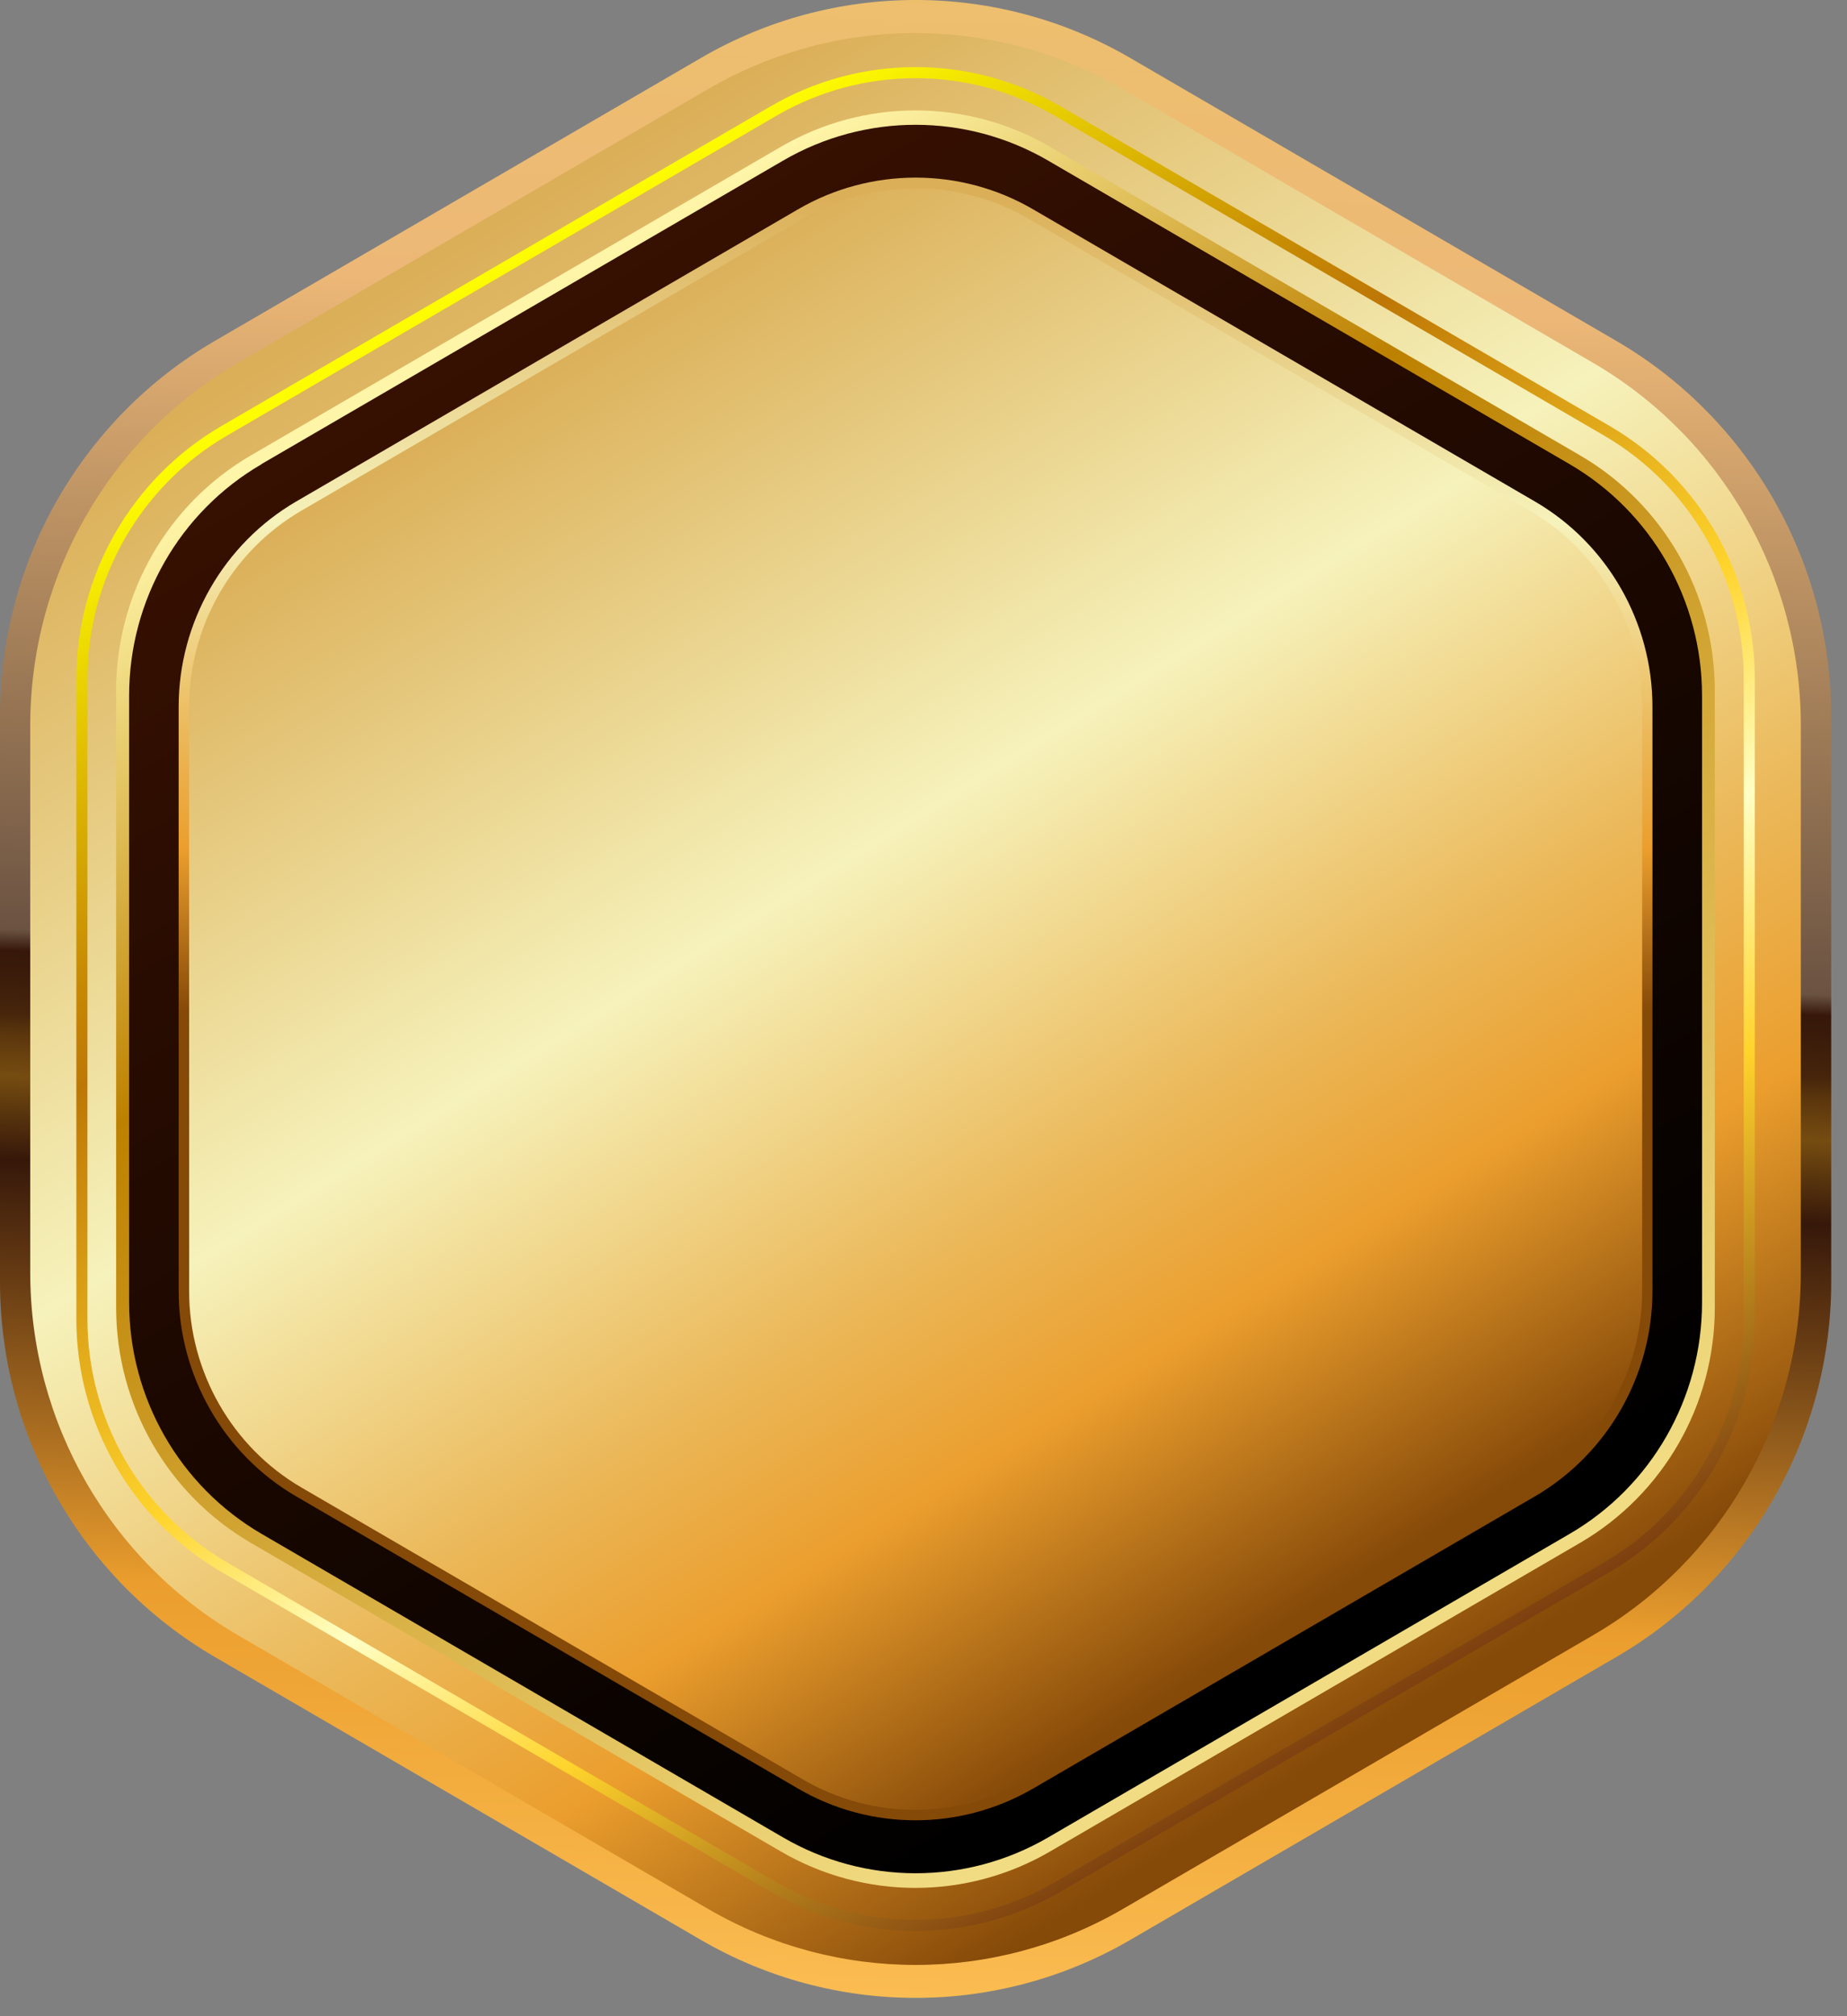
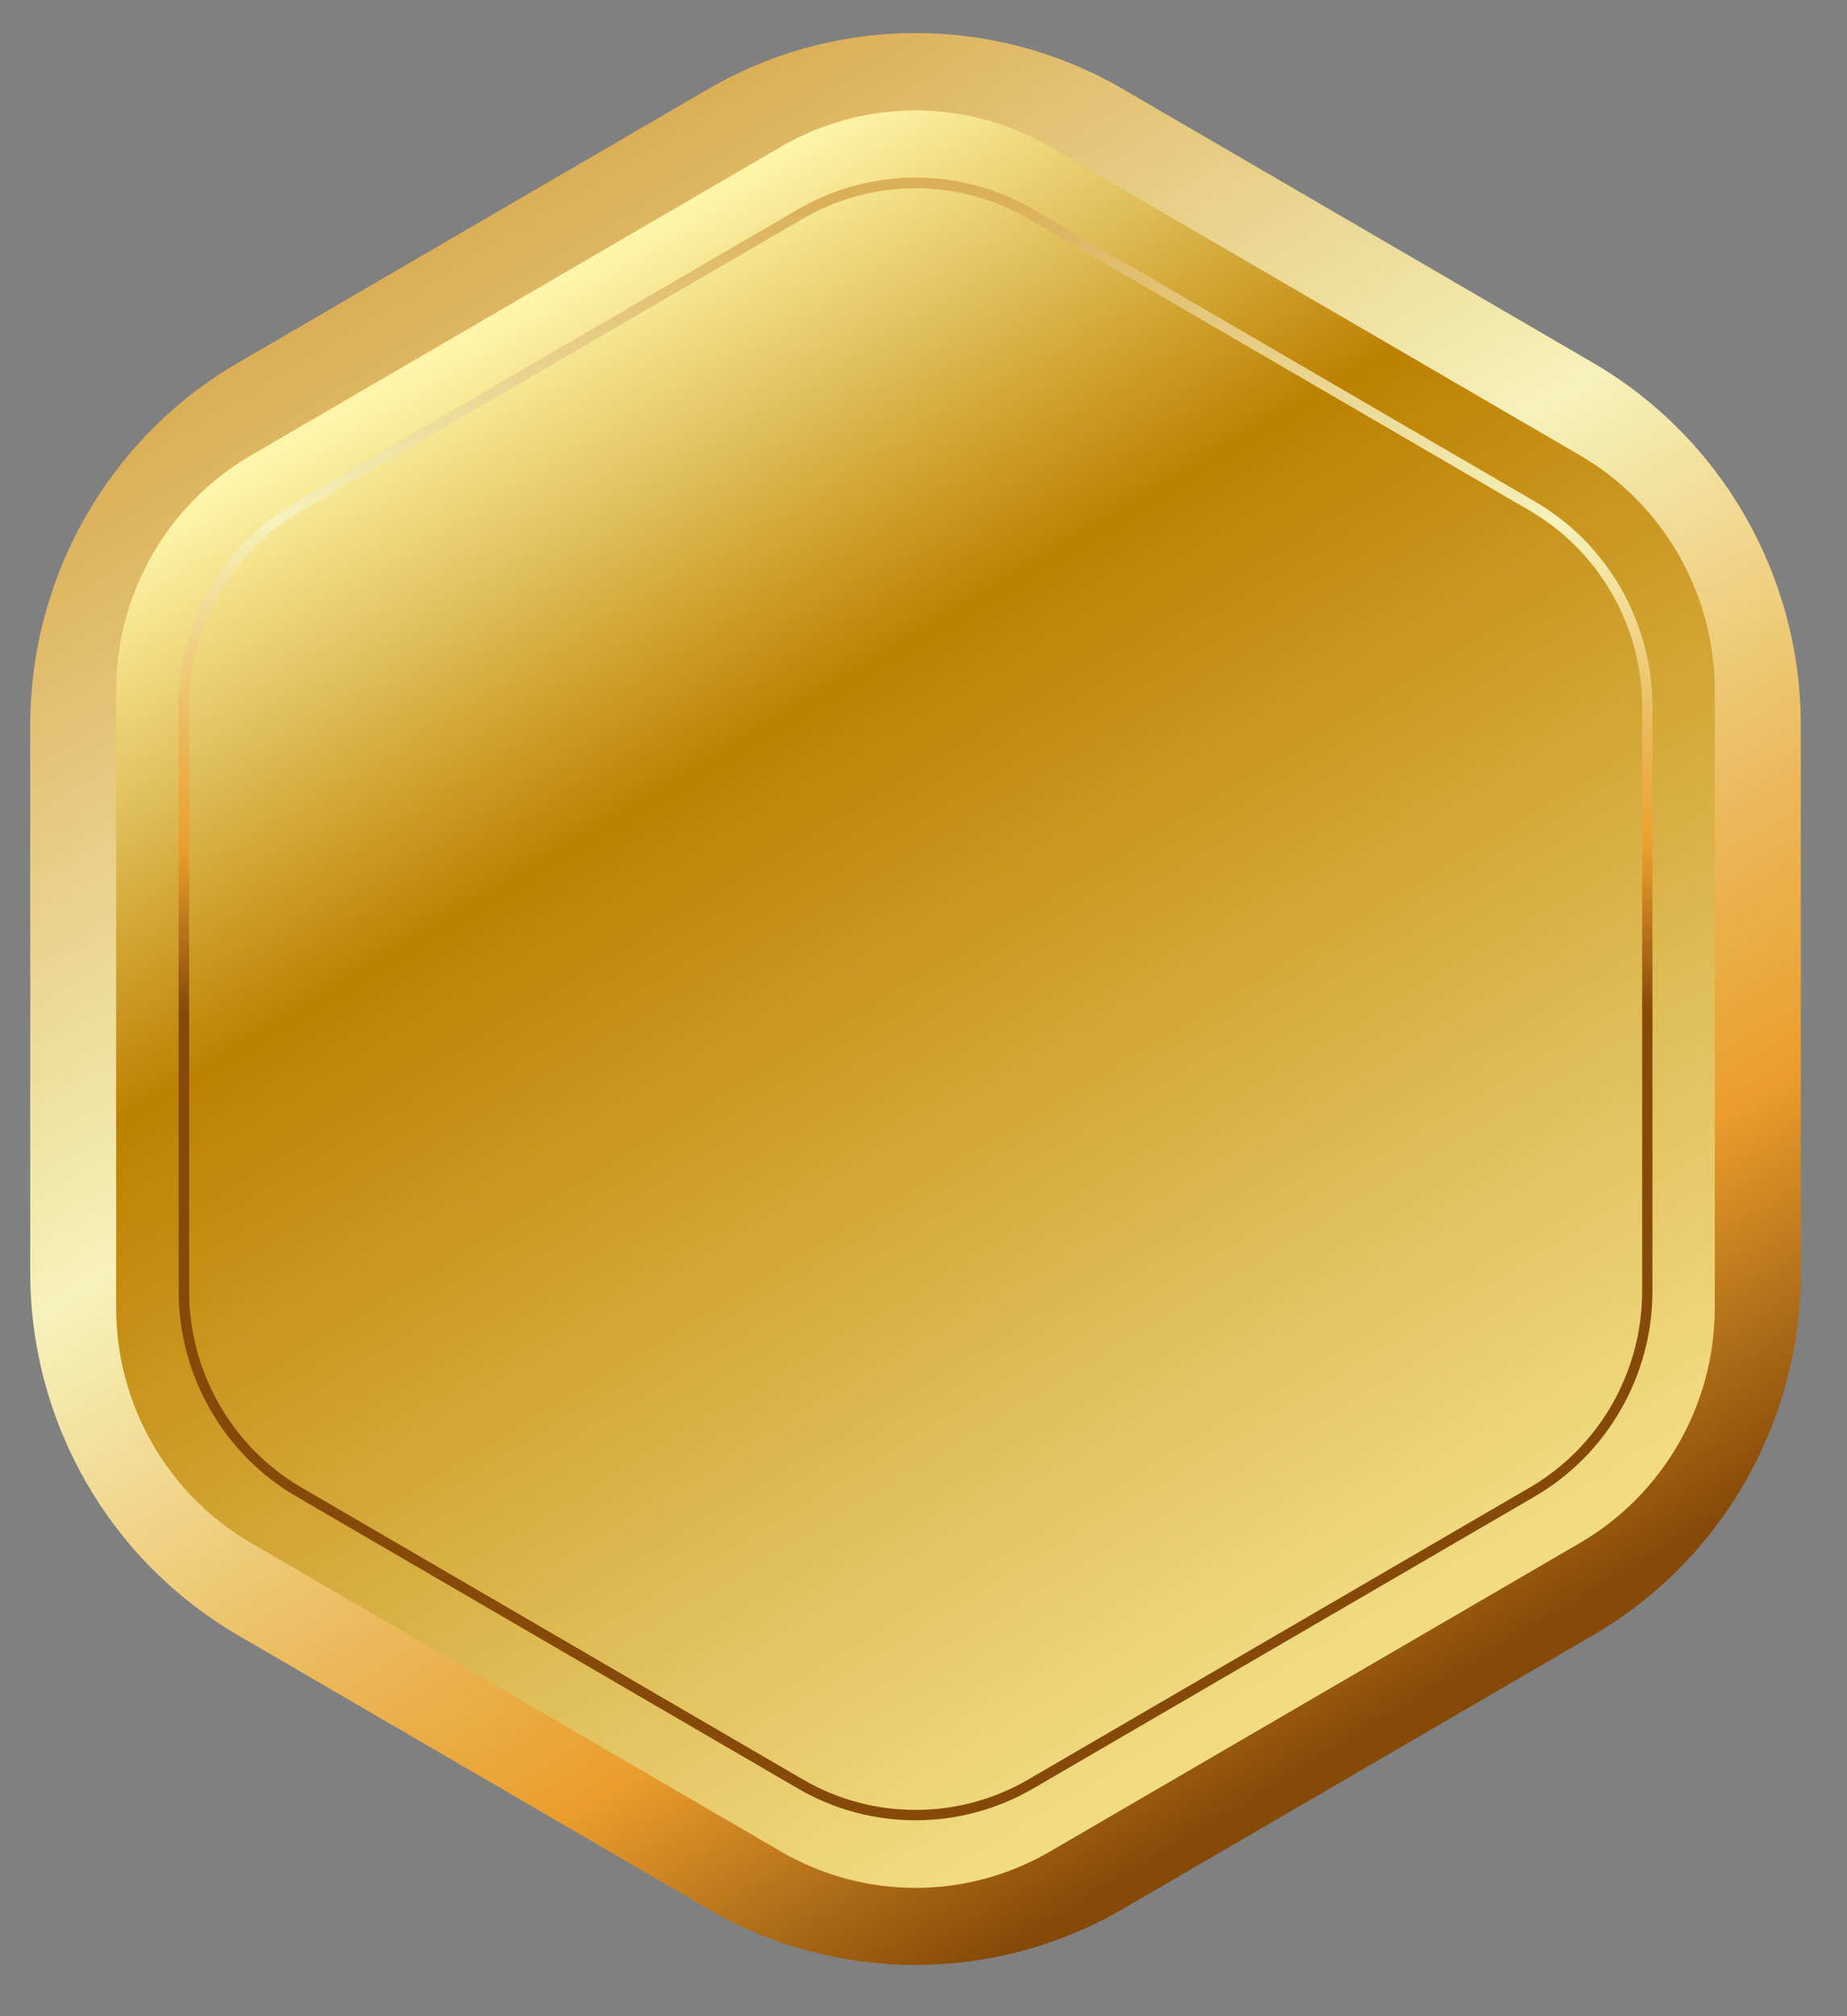
<svg xmlns="http://www.w3.org/2000/svg" fill="none" height="100%" overflow="visible" preserveAspectRatio="none" style="display: block;" viewBox="0 0 33 36" width="100%">
  <rect x="0" y="0" width="33" height="36" fill="#808080" stroke="none" />
  <g id="frame">
-     <path d="M3.837 6.088L12.52 1.037C14.894 -0.346 17.821 -0.346 20.197 1.037L28.88 6.088C31.254 7.471 32.718 10.022 32.718 12.785V22.888C32.718 25.651 31.254 28.205 28.88 29.585L20.197 34.636C17.823 36.019 14.897 36.019 12.52 34.636L3.837 29.585C1.463 28.202 -8.17511e-05 25.651 -8.17511e-05 22.888V12.785C-8.17511e-05 10.022 1.463 7.469 3.837 6.088Z" fill="url(#paint0_linear_0_95)" id="Vector" />
    <path d="M4.251 6.479L12.647 1.593C14.942 0.256 17.773 0.256 20.068 1.593L28.464 6.479C30.759 7.816 32.175 10.282 32.175 12.954V22.722C32.175 25.393 30.759 27.862 28.464 29.197L20.068 34.082C17.773 35.419 14.942 35.419 12.647 34.082L4.251 29.197C1.955 27.86 0.54 25.393 0.54 22.722V12.954C0.54 10.282 1.955 7.813 4.251 6.479Z" fill="url(#paint1_linear_0_95)" id="Vector_2" />
-     <path d="M4.002 7.695L13.818 1.984C15.389 1.068 17.325 1.068 18.898 1.984L28.715 7.695C30.286 8.611 31.254 10.299 31.254 12.127V23.548C31.254 25.376 30.286 27.065 28.715 27.98L18.898 33.692C17.328 34.607 15.391 34.607 13.818 33.692L4.002 27.98C2.431 27.065 1.463 25.376 1.463 23.548V12.127C1.463 10.299 2.431 8.611 4.002 7.695Z" id="Vector_3" stroke="url(#paint2_linear_0_95)" stroke-linecap="round" stroke-width="0.198" />
    <path d="M4.483 8.131L13.95 2.622C15.44 1.755 17.273 1.755 18.763 2.622L28.23 8.131C29.72 8.998 30.638 10.598 30.638 12.332V23.348C30.638 25.08 29.72 26.682 28.23 27.549L18.763 33.058C17.273 33.926 15.44 33.926 13.95 33.058L4.483 27.549C2.993 26.682 2.075 25.083 2.075 23.348V12.332C2.075 10.6 2.993 8.998 4.483 8.131Z" fill="url(#paint3_linear_0_95)" id="Vector_4" />
-     <path d="M4.674 8.285L13.991 2.868C15.456 2.015 17.261 2.015 18.727 2.868L28.044 8.288C29.509 9.14 30.41 10.716 30.41 12.419V23.257C30.41 24.962 29.507 26.538 28.044 27.388L18.727 32.808C17.261 33.661 15.456 33.661 13.991 32.808L4.674 27.388C3.208 26.535 2.307 24.96 2.307 23.257V12.419C2.307 10.713 3.211 9.138 4.674 8.288V8.285Z" fill="url(#paint4_linear_0_95)" id="Vector_5" />
-     <path d="M5.439 8.912L14.143 3.848C15.513 3.051 17.199 3.051 18.569 3.848L27.274 8.912C28.643 9.709 29.487 11.181 29.487 12.773V22.902C29.487 24.495 28.643 25.967 27.274 26.764L18.569 31.828C17.199 32.625 15.513 32.625 14.143 31.828L5.439 26.764C4.069 25.967 3.225 24.495 3.225 22.902V12.773C3.225 11.181 4.069 9.709 5.439 8.912Z" fill="url(#paint5_linear_0_95)" id="Vector_6" />
    <path d="M16.358 32.502C15.631 32.502 14.907 32.314 14.259 31.936L5.291 26.718C3.995 25.964 3.192 24.56 3.192 23.054V12.619C3.192 11.111 3.998 9.709 5.291 8.955L14.259 3.737C15.555 2.983 17.164 2.983 18.457 3.737L27.425 8.955C28.721 9.709 29.524 11.113 29.524 12.619V23.054C29.524 24.562 28.718 25.964 27.425 26.718L18.457 31.936C17.809 32.312 17.082 32.502 16.358 32.502ZM16.358 3.362C15.665 3.362 14.971 3.542 14.352 3.901L5.384 9.119C4.146 9.839 3.379 11.181 3.379 12.621V23.057C3.379 24.497 4.148 25.839 5.384 26.559L14.352 31.777C15.591 32.497 17.128 32.497 18.366 31.777L27.334 26.559C28.572 25.839 29.34 24.497 29.34 23.057V12.621C29.34 11.181 28.57 9.839 27.334 9.119L18.366 3.901C17.747 3.542 17.054 3.362 16.36 3.362H16.358Z" fill="url(#paint6_linear_0_95)" id="Vector_7" />
  </g>
  <defs>
    <linearGradient gradientUnits="userSpaceOnUse" id="paint0_linear_0_95" x1="17.013" x2="15.675" y1="-0.724" y2="36.57">
      <stop stop-color="#EDC06C" />
      <stop offset="0.16" stop-color="#EDB877" />
      <stop offset="0.48" stop-color="#6B5342" />
      <stop offset="0.49" stop-color="#36180A" />
      <stop offset="0.5" stop-color="#3A1B0A" />
      <stop offset="0.52" stop-color="#46250B" />
      <stop offset="0.53" stop-color="#5B360D" />
      <stop offset="0.55" stop-color="#754C10" />
      <stop offset="0.59" stop-color="#36180A" />
      <stop offset="0.65" stop-color="#6A3E14" />
      <stop offset="0.79" stop-color="#EB9E2D" />
      <stop offset="1" stop-color="#FDC056" />
    </linearGradient>
    <linearGradient gradientUnits="userSpaceOnUse" id="paint1_linear_0_95" x1="8.298" x2="24.439" y1="4.323" y2="30.985">
      <stop stop-color="#DBAF58" />
      <stop offset="0.4" stop-color="#F6F2BB" />
      <stop offset="0.66" stop-color="#EBB859" />
      <stop offset="0.8" stop-color="#EB9E2D" />
      <stop offset="1" stop-color="#854908" />
    </linearGradient>
    <linearGradient gradientUnits="userSpaceOnUse" id="paint2_linear_0_95" x1="8.585" x2="24.303" y1="4.804" y2="30.769">
      <stop stop-color="#FFFF00" />
      <stop offset="0.14" stop-color="#DCB602" />
      <stop offset="0.24" stop-color="#C68804" />
      <stop offset="0.29" stop-color="#BE7705" />
      <stop offset="0.53" stop-color="#FFD42C" />
      <stop offset="0.65" stop-color="#FFFFC5" />
      <stop offset="0.67" stop-color="#FFF8AC" />
      <stop offset="0.78" stop-color="#FFD42C" />
      <stop offset="0.9" stop-color="#B6811C" />
      <stop offset="1" stop-color="#7C3F0F" />
    </linearGradient>
    <linearGradient gradientUnits="userSpaceOnUse" id="paint3_linear_0_95" x1="9.071" x2="23.665" y1="5.619" y2="29.724">
      <stop stop-color="#FFF5A8" />
      <stop offset="0.31" stop-color="#BD8100" />
      <stop offset="0.76" stop-color="#E0BE58" />
      <stop offset="1" stop-color="#F1DC83" />
    </linearGradient>
    <linearGradient gradientUnits="userSpaceOnUse" id="paint4_linear_0_95" x1="9.188" x2="23.547" y1="5.816" y2="29.532">
      <stop stop-color="#361001" />
      <stop offset="1" />
    </linearGradient>
    <linearGradient gradientUnits="userSpaceOnUse" id="paint5_linear_0_95" x1="9.665" x2="23.434" y1="6.407" y2="28.73">
      <stop stop-color="#DBAF58" />
      <stop offset="0.4" stop-color="#F6F2BB" />
      <stop offset="0.66" stop-color="#EBB859" />
      <stop offset="0.8" stop-color="#EB9E2D" />
      <stop offset="1" stop-color="#854908" />
    </linearGradient>
    <linearGradient gradientUnits="userSpaceOnUse" id="paint6_linear_0_95" x1="16.358" x2="16.358" y1="3.506" y2="18.085">
      <stop stop-color="#DBAF58" />
      <stop offset="0.4" stop-color="#F6F2BB" />
      <stop offset="0.66" stop-color="#EBB859" />
      <stop offset="0.8" stop-color="#EB9E2D" />
      <stop offset="1" stop-color="#854908" />
    </linearGradient>
  </defs>
</svg>